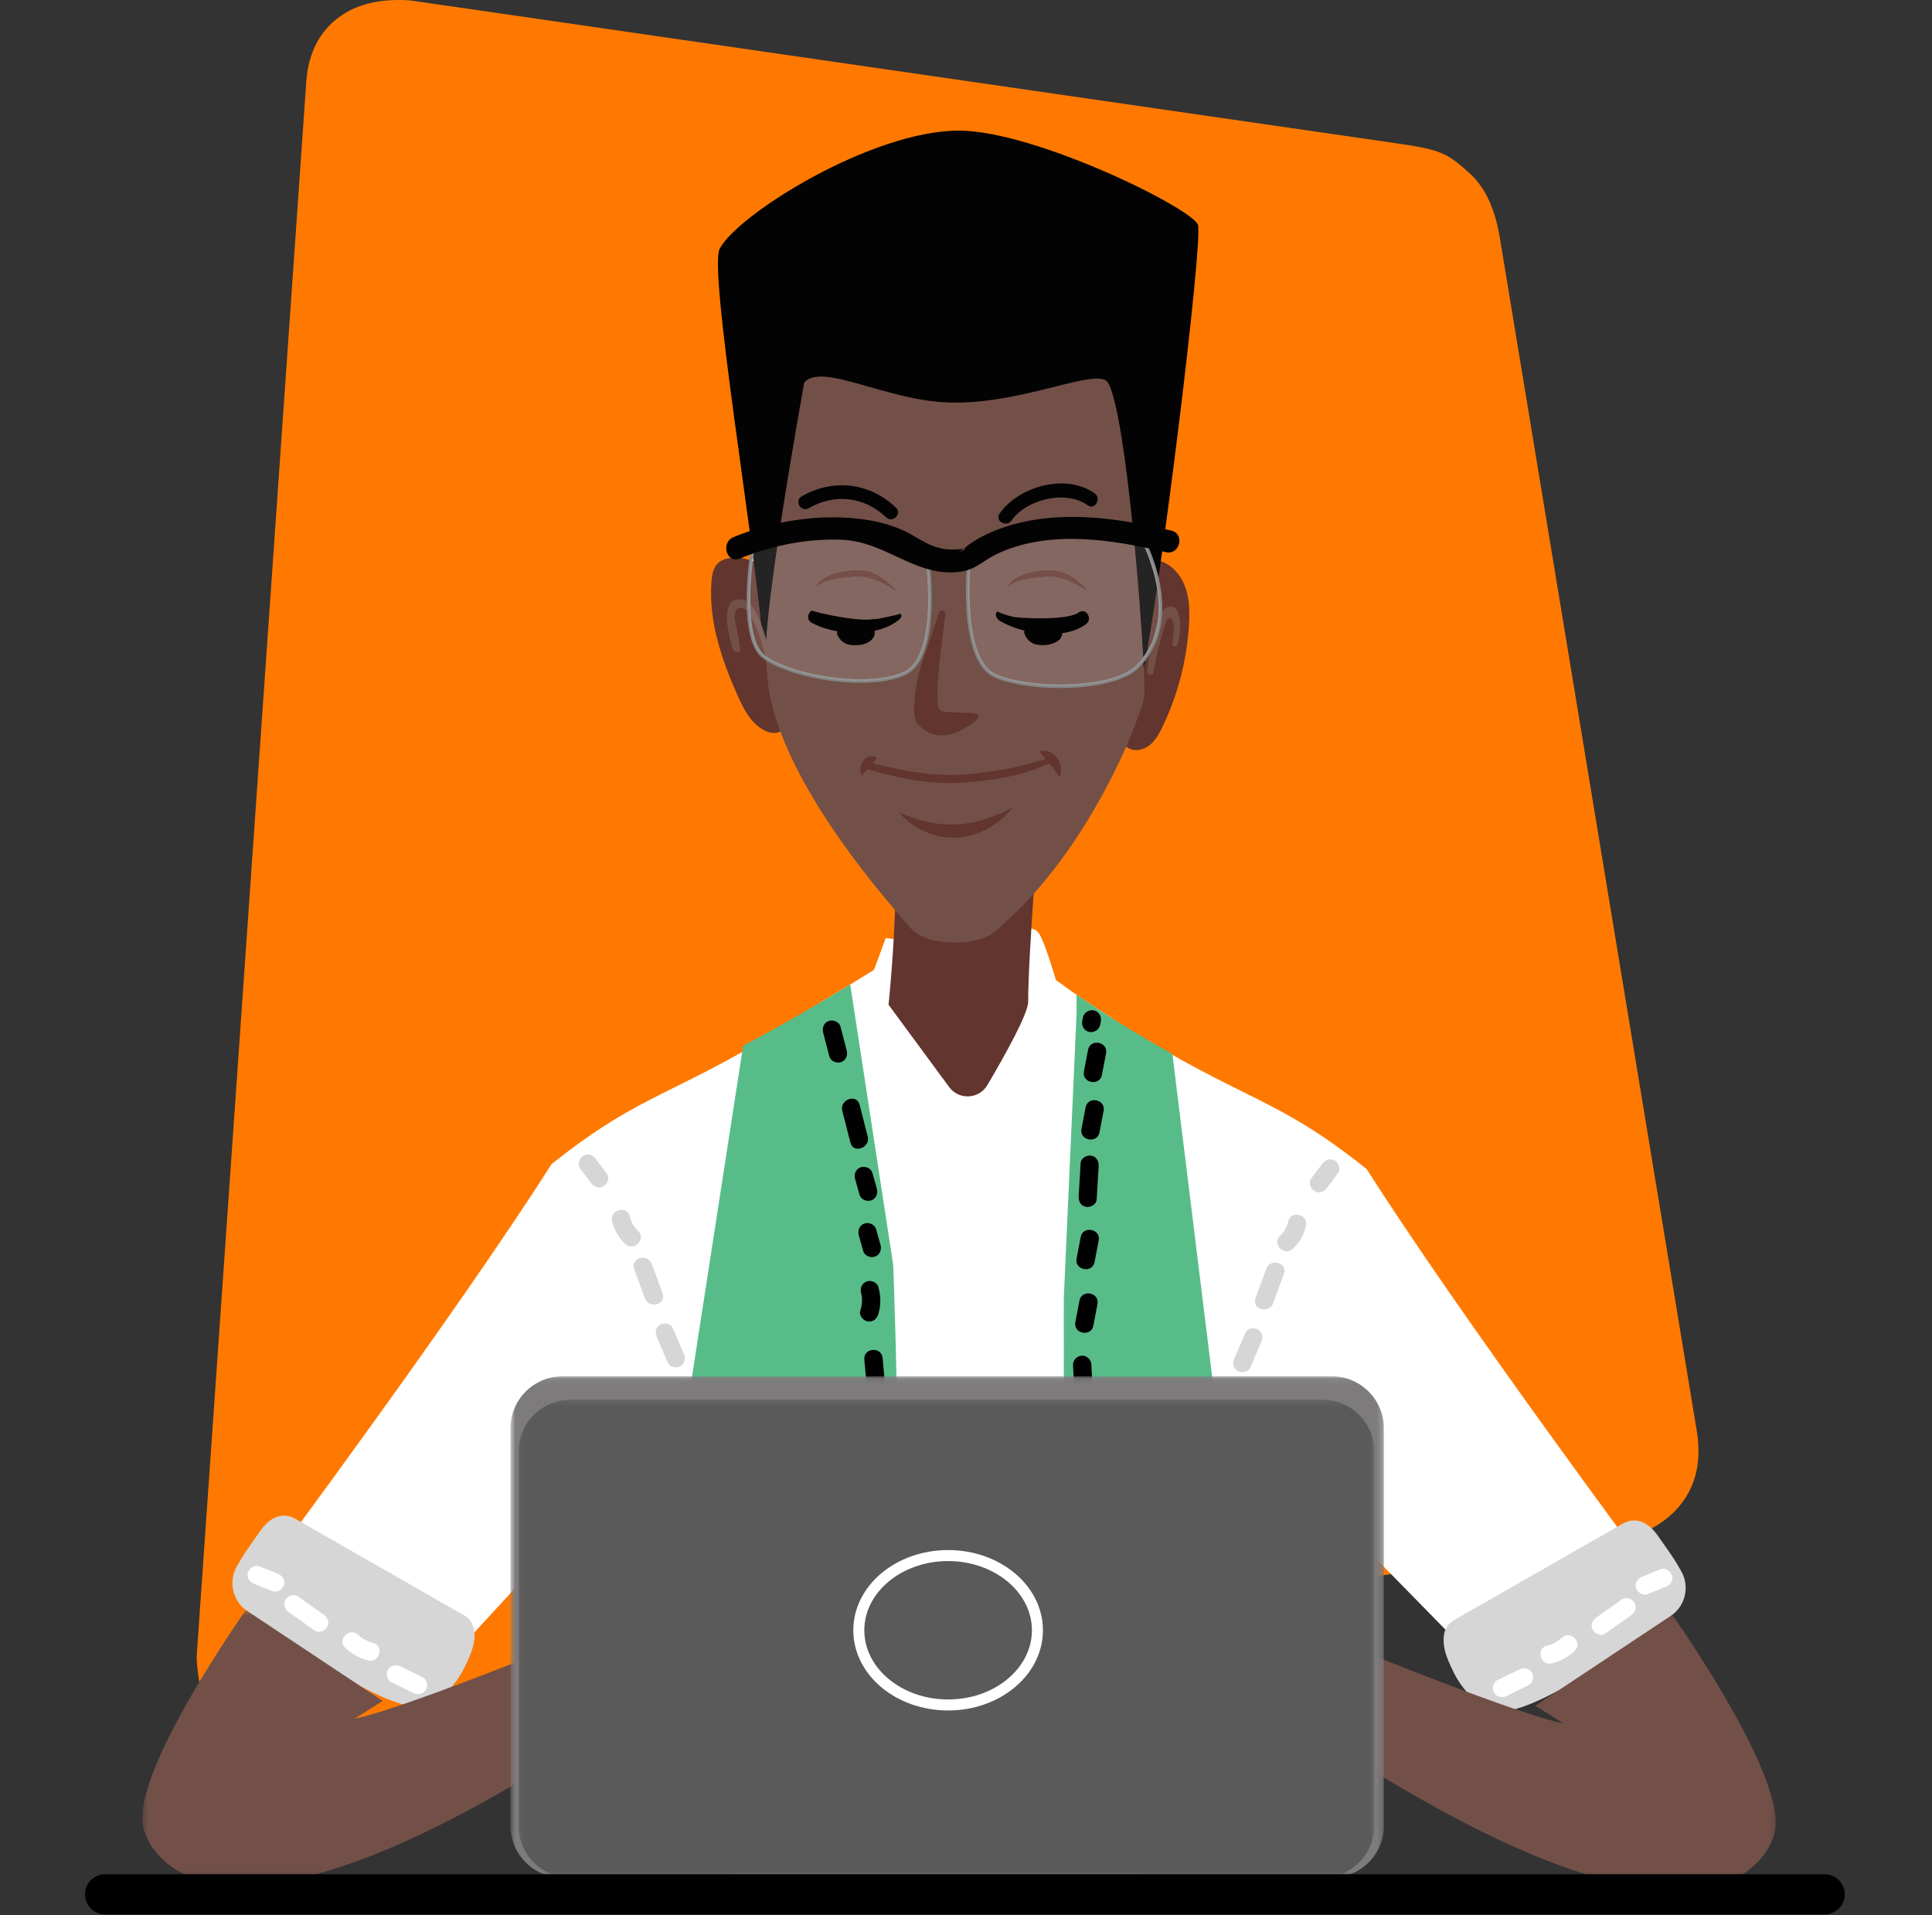
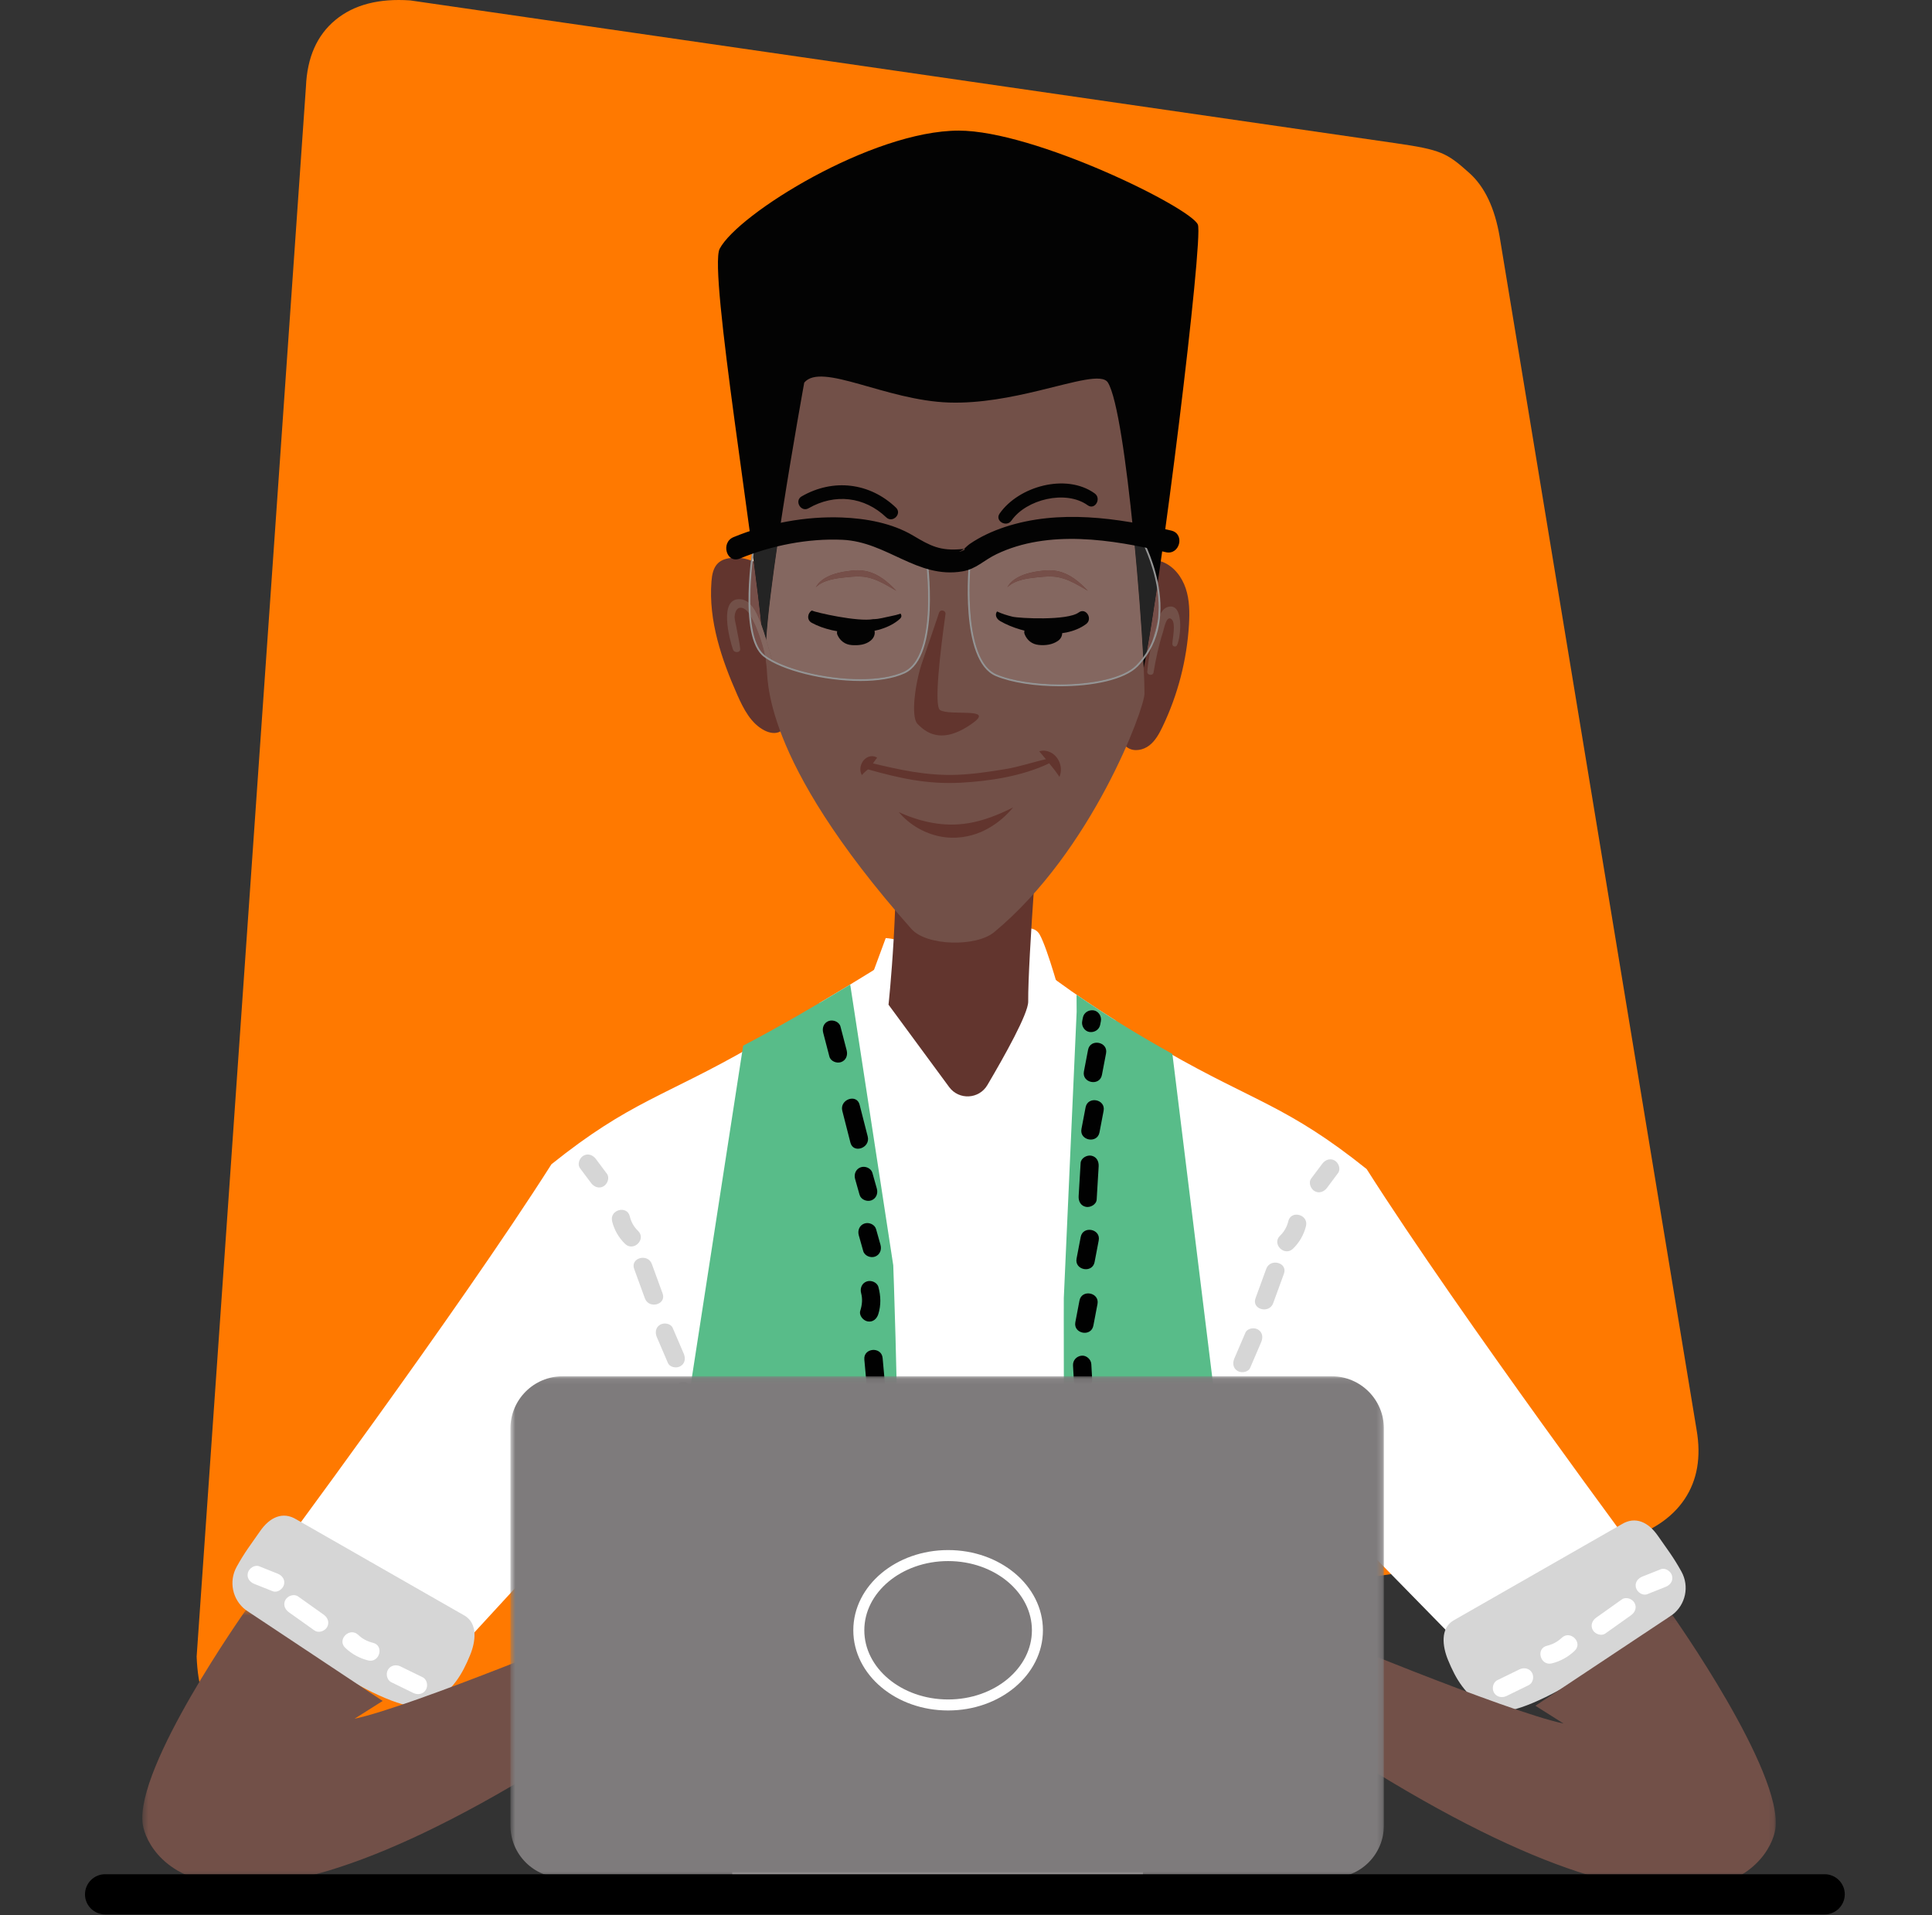
<svg xmlns="http://www.w3.org/2000/svg" xmlns:xlink="http://www.w3.org/1999/xlink" width="341px" height="338px" viewBox="0 0 341 338" version="1.1">
  <rect x="0" y="0" width="341" height="338" fill="#333333" stroke="none" />
  <title>D78F0AB0-90B4-4ADD-A09E-D8573A54D6C9</title>
  <desc>Created with sketchtool.</desc>
  <defs>
    <polygon id="path-1" points="0.014 0.304 85.131 0.304 85.131 166.832 0.014 166.832" />
    <polygon id="path-3" points="0.445 0.544 125.232 0.544 125.232 47.682 0.445 47.682" />
    <polygon id="path-5" points="0.088 0.097 124.875 0.097 124.875 46.386 0.088 46.386" />
    <polygon id="path-7" points="0.643 0.079 154.808 0.079 154.808 88.477 0.643 88.477" />
-     <polygon id="path-9" points="0.126 0.32 151.193 0.32 151.193 84.593 0.126 84.593" />
  </defs>
  <g id="Symbols" stroke="none" stroke-width="1" fill="none" fill-rule="evenodd">
    <g id="Illustration/IbouLaptopV2">
      <g id="ibou" transform="translate(15, 0)">
        <path d="M44.199,3.526 C47.453,0.837 51.857,-0.315 57.412,0.073 L231.313,25.272 C239.332,26.434 240.353,26.952 244.375,30.567 C247.055,32.975 248.828,36.716 249.692,41.79 L284.45,252.367 C285.282,257.179 284.574,261.258 282.33,264.606 C280.086,267.954 276.431,270.378 271.368,271.878 L34.808,306.353 C29.633,306.797 25.873,305.935 23.529,303.767 C21.186,301.599 19.912,297.806 19.708,292.386 L39,15.286 C39.212,10.135 40.945,6.215 44.199,3.526 Z" id="Path" fill="#FF7900" />
        <path d="M113.705,264.819 L114.114,266.492 C116.151,263.411 117.439,259.781 118.336,256.253 C121.11,245.353 120.555,233.929 120.724,222.782 C120.916,210.128 121.03,197.077 117.523,184.82 C102.205,193.61 96.256,194.342 82.332,205.49 C65.832,231.462 32.487,276.284 32.487,276.284 L65.793,291.315 L93.703,260.962 C101.772,250.9 108.95,252.831 113.705,264.819 Z M194.842,265.667 L194.433,267.339 C192.396,264.26 191.108,260.63 190.21,257.101 C187.436,246.202 187.992,234.777 187.823,223.631 C187.63,210.976 187.517,197.925 191.022,185.668 C206.342,194.458 212.291,195.191 226.215,206.339 C242.715,232.31 276.059,277.131 276.059,277.131 L244.572,292.178 L214.844,261.81 C206.774,251.749 199.596,253.679 194.842,265.667 Z" id="Shape" fill="#FFFFFF" fill-rule="nonzero" />
        <g id="Group" transform="translate(110.074, 164.481)">
          <g id="Clipped">
            <mask id="mask-2" fill="white">
              <use xlink:href="#path-1" />
            </mask>
            <g id="a" />
            <path d="M75.518,51.902 C73.619,44.226 73.07,36.445 72.628,28.577 C72.385,24.261 72.038,19.936 71.812,15.616 C64.812,11.222 58.085,6.394 51.764,0.936 C51.541,0.742 51.334,0.53 51.143,0.304 C48.914,0.692 43.263,1.491 37.357,1.571 C31.486,5.304 25.554,9.012 19.529,12.564 C19.436,16.37 19.092,20.173 18.588,23.946 C17.593,31.4 16.014,38.761 14.492,46.121 C13.335,51.71 12.373,57.345 10.876,62.857 C8.866,70.266 5.896,79.189 0.014,84.739 L4.279,168.444 L6.006,218.101 L71.598,220.17 L85.131,75.698 C84.524,74.642 83.937,73.574 83.371,72.496 C79.961,65.97 77.287,59.051 75.518,51.903" id="Path" fill="#FFFFFF" mask="url(#mask-2)" />
          </g>
        </g>
        <path d="M116.166,184.566 L106.06,249.968 L105.962,310.452 C105.962,310.452 130.146,341.863 140.466,316.475 C145.747,303.486 142.66,223.321 142.66,223.321 L135.064,173.77 C128.866,177.545 122.579,181.194 116.166,184.566 M175.011,175.569 L175.029,178.597 L172.763,229.103 C172.763,229.103 172.46,311.704 175.758,320.916 C182.25,339.046 198.271,317.371 198.271,317.371 L199.922,250.886 L191.928,186.023 C186.129,182.797 180.467,179.343 175.01,175.568" id="Shape" fill="#58BC89" fill-rule="nonzero" />
        <path d="M137.691,175.445 L141.332,165.571 C141.332,165.571 144.369,165.733 144.854,166.95 C145.34,168.167 155.183,193.365 155.183,193.365 C155.183,193.365 164.875,179.667 164.486,177.765 L162.61,165.013 C162.61,165.013 167.062,162.392 168.503,164.947 C169.945,167.501 172.417,176.677 172.417,176.677 L173.387,181.009 L167.705,218.357 L158.853,200.44 L153.383,200.864 C153.383,200.864 146.535,219.961 146.05,218.743 C145.627,217.683 139.959,191.172 138.267,183.887 C138.01,182.781 137.364,176.533 137.691,175.445" id="Path" fill="#FFFFFF" />
        <path d="M168.569,142.376 C168.569,142.376 166.415,169.33 166.478,176.789 C166.496,178.888 162.327,186.343 159.271,191.521 C157.796,194.023 154.247,194.204 152.526,191.866 L141.824,177.327 C141.824,177.327 143.879,158.614 142.911,141.44 C142.911,141.44 159.902,161.69 168.569,142.376" id="Path" fill="#62352E" />
        <path d="M176.128,179.616 L176.006,180.252 C175.847,181.083 176.427,182.02 177.293,182.146 C178.162,182.272 179.018,181.751 179.187,180.859 L179.309,180.223 C179.468,179.391 178.889,178.454 178.022,178.329 C177.153,178.204 176.297,178.723 176.128,179.616 M176.607,195.448 L175.878,199.264 C175.488,201.311 178.669,201.921 179.06,199.871 L179.789,196.055 C180.18,194.008 176.999,193.398 176.607,195.448 M175.744,218.328 L175.015,222.145 C174.625,224.192 177.805,224.802 178.197,222.752 L178.925,218.935 C179.316,216.889 176.135,216.279 175.744,218.328 M175.528,229.552 L174.799,233.37 C174.409,235.416 177.589,236.026 177.98,233.976 L178.709,230.16 C179.101,228.113 175.92,227.503 175.528,229.552 M177.04,185.303 L176.311,189.119 C175.921,191.165 179.101,191.776 179.492,189.726 L180.221,185.91 C180.612,183.863 177.431,183.253 177.04,185.303 M175.732,205.266 L175.382,211.119 C175.329,211.998 175.732,212.824 176.669,213.012 C177.441,213.168 178.511,212.598 178.564,211.725 L178.914,205.874 C178.967,204.994 178.565,204.169 177.626,203.98 C176.854,203.823 175.786,204.393 175.732,205.266 M174.388,241.024 L174.538,243.689 C174.587,244.536 175.43,245.28 176.282,245.173 C177.171,245.063 177.82,244.336 177.767,243.429 L177.618,240.764 C177.569,239.917 176.727,239.173 175.873,239.279 C174.984,239.391 174.337,240.117 174.388,241.024 M176.586,254.594 L176.692,260.562 C176.73,262.645 179.958,262.383 179.921,260.302 L179.815,254.334 C179.779,252.251 176.549,252.514 176.586,254.594 M176.969,269.61 C177.25,270.864 177.077,272.127 176.677,273.333 C176.402,274.163 177.185,275.077 177.964,275.226 C178.917,275.408 179.581,274.772 179.858,273.939 C180.45,272.158 180.429,270.344 180.022,268.529 C179.831,267.675 178.708,267.275 177.955,267.543 C177.05,267.864 176.777,268.752 176.969,269.61 M177.653,283.157 L177.876,288.491 C177.962,290.573 181.192,290.314 181.104,288.232 C181.031,286.454 180.956,284.675 180.882,282.897 C180.796,280.816 177.566,281.074 177.653,283.157 M177.894,298.401 L178.551,304.506 C178.772,306.573 182.003,306.327 181.779,304.246 L181.124,298.141 C180.902,296.074 177.672,296.321 177.894,298.401 M179.17,312.485 C179.351,313.839 179.533,315.191 179.714,316.545 C179.989,318.6 183.221,318.359 182.943,316.285 L182.399,312.225 C182.123,310.171 178.892,310.412 179.17,312.485 M182.318,322.781 C183.788,323.394 185.387,323.476 186.88,322.882 C187.691,322.559 188.166,321.662 187.866,320.815 C187.582,320.014 186.614,319.505 185.799,319.83 C185.106,320.106 184.413,320.153 183.75,319.875 C182.944,319.54 181.984,319.794 181.582,320.613 C181.213,321.361 181.508,322.443 182.318,322.781 M191.291,320.398 L193.443,319.491 C194.222,319.162 194.771,318.268 194.429,317.423 C194.116,316.651 193.197,316.086 192.362,316.438 L190.21,317.347 C189.432,317.675 188.883,318.568 189.224,319.413 C189.536,320.187 190.456,320.751 191.291,320.398 M195.601,314.194 L196.237,314.315 C197.069,314.475 198.006,313.896 198.131,313.029 C198.257,312.16 197.737,311.305 196.844,311.135 L196.209,311.014 C195.376,310.856 194.44,311.435 194.314,312.301 C194.188,313.169 194.709,314.024 195.601,314.194 M130.293,182.273 L131.386,186.475 C131.606,187.322 132.68,187.736 133.453,187.461 C134.336,187.149 134.661,186.244 134.44,185.394 L133.346,181.192 C133.126,180.344 132.053,179.931 131.279,180.205 C130.396,180.519 130.072,181.422 130.294,182.273 M133.668,196.067 L135.1,201.677 C135.617,203.694 138.668,202.604 138.155,200.596 L136.721,194.986 C136.205,192.968 133.153,194.057 133.668,196.067 M135.927,208.096 L136.713,210.882 C136.949,211.724 137.995,212.148 138.78,211.869 C139.649,211.56 140.005,210.647 139.765,209.801 L138.98,207.015 C138.744,206.173 137.699,205.75 136.913,206.029 C136.044,206.337 135.689,207.251 135.927,208.096 M136.575,218.025 L137.36,220.812 C137.598,221.654 138.642,222.077 139.428,221.798 C140.298,221.49 140.652,220.576 140.414,219.732 L139.628,216.944 C139.392,216.102 138.346,215.679 137.561,215.958 C136.691,216.266 136.336,217.18 136.576,218.025 M136.991,228.247 C137.27,229.289 137.163,230.316 136.843,231.334 C136.579,232.17 137.341,233.078 138.129,233.228 C139.072,233.407 139.76,232.779 140.024,231.941 C140.518,230.37 140.468,228.745 140.044,227.167 C139.818,226.322 138.755,225.905 137.977,226.18 C137.1,226.492 136.764,227.399 136.991,228.247 M137.556,239.956 L137.98,244.652 C138.166,246.724 141.395,246.475 141.208,244.392 L140.784,239.696 C140.598,237.625 137.369,237.874 137.556,239.956 M138.05,254.568 L138.715,257.991 C138.881,258.849 139.518,259.55 140.459,259.476 C141.256,259.412 142.112,258.595 141.943,257.731 L141.279,254.308 C141.113,253.451 140.476,252.749 139.535,252.824 C138.737,252.887 137.882,253.705 138.05,254.568 M138.619,264.6 C138.792,264.853 138.964,265.105 139.135,265.359 C139.612,266.058 140.682,266.31 141.385,265.787 C142.089,265.263 142.323,264.286 141.814,263.539 L141.299,262.78 C140.823,262.08 139.752,261.829 139.05,262.351 C138.345,262.875 138.112,263.852 138.62,264.6 M138.456,273.292 L137.97,275.837 C137.811,276.668 138.391,277.605 139.257,277.73 C140.126,277.857 140.981,277.335 141.151,276.444 L141.637,273.899 C141.796,273.068 141.216,272.131 140.35,272.005 C139.481,271.88 138.625,272.4 138.456,273.292 M136.327,291.345 L135.598,295.162 C135.208,297.208 138.389,297.818 138.78,295.769 L139.509,291.952 C139.899,289.905 136.719,289.295 136.327,291.345 M134.571,303.991 C134.64,304.953 134.372,305.824 133.755,306.568 C132.425,308.174 134.864,310.304 136.195,308.696 C137.358,307.314 137.934,305.533 137.801,303.732 C137.653,301.655 134.423,301.908 134.571,303.991 M130.466,315.083 C130.466,315.085 130.492,315.511 130.502,315.353 C130.511,315.178 130.452,315.575 130.44,315.615 C130.511,315.391 130.414,315.647 130.362,315.729 C130.216,315.962 130.594,315.485 130.269,315.852 C130.223,315.904 130.097,316.03 130.226,315.919 C130.226,315.919 129.891,316.148 130.001,316.089 C130.126,316.022 129.779,316.172 129.738,316.182 C129.991,316.121 129.547,316.174 129.504,316.175 C128.629,316.181 127.953,317.093 128.019,317.919 C128.093,318.843 128.886,319.409 129.763,319.403 C132.074,319.385 134.016,317.102 133.695,314.824 C133.573,313.958 132.86,313.267 131.951,313.34 C131.117,313.406 130.344,314.214 130.466,315.084 M122.813,316.364 L120.511,314.606 C119.839,314.092 118.797,314.048 118.225,314.761 C117.707,315.408 117.663,316.495 118.382,317.045 L120.683,318.804 C121.355,319.318 122.397,319.362 122.969,318.649 C123.486,318.001 123.531,316.914 122.812,316.364 M112.209,307.618 L110.428,306.606 C109.691,306.187 108.596,306.575 108.26,307.343 C107.89,308.187 108.207,309.063 108.997,309.511 L110.777,310.523 C111.514,310.942 112.61,310.554 112.945,309.786 C113.316,308.943 112.997,308.067 112.209,307.618" id="Shape" fill="#010101" fill-rule="nonzero" />
        <path d="M37.334,268.192 L67.059,285.194 C69.329,286.593 68.979,289.697 67.96,292.161 C66.549,295.569 65.045,298.158 61.172,300.726 C55.967,304.177 36.829,290.553 28.392,284.175 C26.025,282.388 25.334,279.131 26.772,276.536 C28.231,273.906 29.159,272.775 30.919,270.234 C32.567,267.854 34.868,266.673 37.334,268.192" id="Path" fill="#D6D6D6" />
        <g id="Group" transform="translate(9.673, 283.632)">
          <g id="Clipped">
            <mask id="mask-4" fill="white">
              <use xlink:href="#path-3" />
            </mask>
            <g id="c" />
            <path d="M18.718,0.544 C18.718,0.544 -0.966,28.305 0.527,38.378 C1.358,43.987 13.619,67.464 83.861,20.096 C83.861,20.096 85.847,22.476 98.824,24.458 C113.788,26.743 108.592,27.158 108.592,27.158 C108.592,27.158 107.553,32.976 116.281,32.768 C122.065,32.63 126.139,26.231 122.248,23.897 C122.248,23.897 128.924,16.171 122.308,13.447 C122.308,13.447 117.277,9.01 118.359,4.098 L83.446,2.852 C83.446,2.852 47.863,17.663 37.905,19.727 L42.869,16.587 L18.718,0.544 Z" id="Path" fill="#725048" mask="url(#mask-4)" />
          </g>
        </g>
        <path d="M87.382,206.202 L89.321,208.796 C89.843,209.496 90.72,209.854 91.536,209.378 C92.226,208.974 92.644,207.866 92.117,207.161 L90.178,204.568 C89.656,203.868 88.779,203.51 87.963,203.986 C87.273,204.39 86.855,205.497 87.381,206.202 M93.039,215.552 C93.408,217.075 94.204,218.462 95.332,219.549 C96.831,220.998 99.124,218.712 97.622,217.26 C96.894,216.566 96.386,215.673 96.161,214.692 C95.674,212.667 92.55,213.524 93.039,215.552 M96.931,223.964 L98.826,229.162 C99.535,231.104 102.665,230.266 101.95,228.302 L100.054,223.104 C99.346,221.162 96.216,222 96.931,223.964 M100.94,236.023 L102.884,240.555 C103.229,241.359 104.411,241.538 105.099,241.136 C105.931,240.65 106.027,239.727 105.681,238.921 L103.736,234.388 C103.392,233.585 102.209,233.405 101.521,233.807 C100.69,234.293 100.595,235.215 100.94,236.023" id="Shape" fill="#D6D6D6" fill-rule="nonzero" />
        <path d="M104.168,246.389 C104.638,247.361 104.725,248.389 104.601,249.449 C104.499,250.319 105.419,251.068 106.22,251.068 C107.18,251.068 107.737,250.322 107.84,249.449 C108.031,247.813 107.677,246.227 106.965,244.754 C106.583,243.968 105.462,243.757 104.749,244.174 C103.945,244.644 103.786,245.599 104.168,246.389" id="Path" fill="#505052" />
        <path d="M271.213,269.04 L241.488,286.043 C239.217,287.442 239.568,290.545 240.587,293.01 C241.998,296.417 243.502,299.007 247.375,301.575 C252.58,305.026 271.718,291.401 280.155,285.024 C282.522,283.236 283.213,279.979 281.775,277.385 C280.315,274.755 279.388,273.623 277.628,271.083 C275.979,268.703 273.679,267.522 271.213,269.04" id="Path" fill="#D6D6D6" />
        <g id="Group" transform="translate(173.553, 284.927)">
          <g id="Clipped">
            <mask id="mask-6" fill="white">
              <use xlink:href="#path-5" />
            </mask>
            <g id="e" />
            <path d="M106.602,0.097 C106.602,0.097 126.287,27.859 124.793,37.931 C123.963,43.54 111.702,67.017 41.459,19.648 C41.459,19.648 39.474,22.029 26.496,24.011 C11.533,26.297 16.729,26.712 16.729,26.712 C16.729,26.712 17.767,32.529 9.039,32.322 C3.255,32.184 -0.819,25.785 3.073,23.45 C3.073,23.45 -3.604,15.724 3.012,13 C3.012,13 8.043,8.563 6.961,3.651 L41.875,2.404 C41.875,2.404 77.457,17.216 87.415,19.28 L82.45,16.141 L106.603,0.098 L106.602,0.097 Z" id="Path" fill="#725048" mask="url(#mask-6)" />
          </g>
        </g>
        <path d="M221.164,207.05 L219.226,209.645 C218.704,210.344 217.827,210.702 217.011,210.226 C216.321,209.822 215.903,208.715 216.429,208.01 L218.368,205.416 C218.89,204.717 219.768,204.359 220.583,204.835 C221.273,205.239 221.691,206.346 221.164,207.05 M215.508,216.401 C215.139,217.924 214.343,219.31 213.215,220.398 C211.716,221.846 209.423,219.56 210.925,218.109 C211.653,217.414 212.161,216.521 212.385,215.541 C212.873,213.515 215.996,214.373 215.508,216.401 M211.616,224.812 L209.72,230.01 C209.012,231.953 205.881,231.114 206.597,229.15 L208.493,223.952 C209.2,222.011 212.331,222.848 211.616,224.812 M207.607,236.871 L205.663,241.404 C205.318,242.207 204.135,242.386 203.446,241.984 C202.616,241.499 202.52,240.576 202.865,239.769 C203.514,238.258 204.162,236.748 204.81,235.236 C205.155,234.433 206.338,234.254 207.025,234.655 C207.856,235.142 207.952,236.064 207.607,236.871" id="Shape" fill="#D6D6D6" fill-rule="nonzero" />
        <path d="M204.379,247.238 C203.909,248.209 203.822,249.238 203.945,250.297 C204.048,251.168 203.128,251.916 202.326,251.916 C201.366,251.916 200.808,251.17 200.707,250.297 C200.516,248.662 200.87,247.075 201.582,245.603 C201.963,244.816 203.085,244.606 203.797,245.021 C204.601,245.492 204.761,246.447 204.379,247.238" id="Path" fill="#505052" />
        <path d="M122.33,104.573 C121.971,100.846 117.985,98.155 114.253,98.454 C113.351,98.527 112.42,98.761 111.757,99.375 C110.887,100.183 110.663,101.458 110.572,102.641 C110.039,109.542 112.344,116.345 115.145,122.674 C116.232,125.129 117.555,127.717 119.949,128.931 C120.829,129.377 121.939,129.591 122.776,129.067 C123.278,128.751 123.601,128.222 123.883,127.702 C125.063,125.533 125.886,123.189 126.322,120.759 L122.331,104.572 M182.987,107.952 C183.671,105.007 185.096,102.285 187.127,100.045 C187.545,99.587 188.019,99.132 188.621,98.985 C189.143,98.859 189.695,98.984 190.194,99.179 C192.187,99.957 193.606,101.829 194.283,103.857 C194.96,105.887 194.983,108.074 194.858,110.209 C194.486,116.48 192.898,122.62 190.182,128.285 C189.593,129.509 188.921,130.748 187.845,131.577 C186.768,132.404 185.185,132.718 184.045,131.976 C182.816,131.176 182.527,129.532 182.35,128.076 L182.987,107.952" id="Shape" fill="#62352E" fill-rule="nonzero" />
        <path d="M119.662,113.334 C118.464,97.617 110.02,47.738 112.021,43.913 C115.234,37.769 138.874,23.055 154.224,23.055 C167.617,23.055 195.173,36.649 196.427,39.647 C197.44,42.069 189.812,103.99 186.745,118.472 C170.174,117.25 153.533,117.305 136.971,118.635 L119.662,113.334" id="Path" fill="#030303" />
        <path d="M145.853,163.948 C148.554,167 157.312,167.139 160.453,164.541 C177.738,150.24 187.004,125.078 187.004,122.419 C187.004,113.772 183.847,72.882 180.552,67.528 C179.542,65.887 174.731,67.416 168.378,68.944 C163.643,70.084 158.051,71.222 152.539,71.049 C141.328,70.696 130.015,63.892 126.951,67.528 C126.951,67.528 119.043,110.89 120.28,117.478 C120.652,119.465 118.861,133.448 145.853,163.948" id="Path" fill="#725048" />
        <path d="M171.996,137.119 L171.681,136.664 C171.494,136.384 171.218,136.016 170.903,135.615 C170.234,134.802 169.538,133.895 168.433,132.615 C168.433,132.615 168.627,132.53 168.978,132.498 C169.33,132.462 169.846,132.511 170.409,132.788 C170.969,133.059 171.557,133.591 171.922,134.371 C172.286,135.14 172.393,136.184 171.996,137.119 M137.127,136.798 C137.152,136.825 136.656,136.181 136.941,135.12 C137.079,134.617 137.423,134.072 137.963,133.742 C138.492,133.411 139.25,133.341 139.822,133.742 C139.822,133.742 139.334,134.317 139.006,134.872 C138.822,135.148 138.643,135.41 138.357,135.662 C138.079,135.932 137.667,136.165 137.127,136.798 M163.819,142.507 L163.484,142.894 C163.261,143.143 162.94,143.52 162.479,143.942 C161.225,145.149 159.769,146.128 158.178,146.835 C157.101,147.294 155.967,147.605 154.806,147.759 C153.57,147.919 152.235,147.897 150.898,147.629 C148.224,147.095 145.547,145.623 143.638,143.327 C143.638,143.327 143.79,143.403 144.07,143.529 C144.35,143.653 144.76,143.829 145.286,144.03 C146.337,144.429 147.851,144.937 149.695,145.255 C151.539,145.576 153.705,145.685 156.083,145.265 C158.464,144.861 161.057,143.91 163.819,142.507 M143.205,104.277 L142.048,103.605 C141.313,103.189 140.267,102.567 138.948,102.131 C138.246,101.901 137.515,101.774 136.778,101.753 C135.987,101.728 135.13,101.808 134.222,101.902 C133.322,101.997 132.399,102.11 131.499,102.352 C130.602,102.592 129.708,102.963 128.994,103.646 L129.161,103.368 C129.28,103.191 129.47,102.931 129.779,102.654 C130.382,102.083 131.484,101.474 132.918,101.124 C133.637,100.943 134.412,100.809 135.268,100.716 C136.122,100.629 137.086,100.611 138.072,100.85 C139.052,101.086 139.993,101.553 140.841,102.157 C141.693,102.761 142.459,103.493 143.205,104.276 M177.01,104.277 L175.853,103.605 C175.118,103.189 174.072,102.567 172.752,102.131 C172.051,101.901 171.32,101.774 170.583,101.753 C169.794,101.728 168.935,101.808 168.027,101.902 C167.128,101.997 166.205,102.11 165.304,102.352 C164.407,102.592 163.514,102.963 162.8,103.646 L162.966,103.368 C163.085,103.191 163.276,102.931 163.585,102.654 C164.188,102.083 165.29,101.474 166.724,101.124 C167.442,100.943 168.218,100.809 169.073,100.716 C169.927,100.629 170.891,100.611 171.877,100.85 C172.857,101.086 173.799,101.553 174.646,102.157 C175.498,102.761 176.265,103.493 177.01,104.276 M151.877,108.411 C151.976,107.71 150.971,107.475 150.745,108.146 C149.782,111.008 148.661,114.317 147.766,116.899 C146.589,120.294 145.669,126.499 146.964,127.794 C148.26,129.088 151.094,131.712 156.781,127.56 C160.525,124.826 152.655,126.407 150.927,125.328 C149.819,124.634 150.936,115.125 151.877,108.411" id="Shape" fill="#62352E" fill-rule="nonzero" />
        <g id="Group" transform="translate(74.449, 242.836)">
          <g id="Clipped">
            <mask id="mask-8" fill="white">
              <use xlink:href="#path-7" />
            </mask>
            <g id="g" />
            <path d="M145.602,88.58 L9.849,88.58 C4.765,88.58 0.643,84.459 0.643,79.376 L0.643,9.282 C0.643,4.199 4.765,0.078 9.849,0.078 L145.602,0.078 C150.687,0.078 154.808,4.199 154.808,9.282 L154.808,79.375 C154.808,84.459 150.687,88.579 145.602,88.579" id="Path" fill="#7E7B7C" mask="url(#mask-8)" />
          </g>
        </g>
        <g id="Group" transform="translate(76.391, 246.72)">
          <g id="Clipped">
            <mask id="mask-10" fill="white">
              <use xlink:href="#path-9" />
            </mask>
            <g id="i" />
            <path d="M141.989,84.693 L9.331,84.693 C4.247,84.693 0.126,80.573 0.126,75.49 L0.126,9.523 C0.126,4.44 4.247,0.32 9.332,0.32 L141.989,0.32 C147.073,0.32 151.194,4.44 151.194,9.524 L151.194,75.49 C151.194,80.573 147.072,84.694 141.989,84.694" id="Path" fill="#5A5A5A" mask="url(#mask-10)" />
          </g>
        </g>
        <path d="M168.105,287.743 L167.134,287.743 C167.133,291.062 165.533,294.086 162.865,296.323 C160.2,298.554 156.475,299.959 152.343,299.957 C148.211,299.959 144.487,298.554 141.822,296.323 C139.155,294.086 137.554,291.062 137.553,287.744 C137.554,284.426 139.155,281.402 141.822,279.165 C144.487,276.935 148.211,275.529 152.343,275.53 C156.475,275.53 160.2,276.935 162.865,279.166 C165.533,281.403 167.132,284.426 167.134,287.744 L169.077,287.744 C169.078,283.781 167.149,280.212 164.112,277.675 C161.072,275.135 156.916,273.589 152.343,273.588 C147.771,273.589 143.614,275.135 140.574,277.675 C137.537,280.212 135.608,283.781 135.61,287.744 C135.608,291.707 137.537,295.276 140.574,297.812 C143.614,300.353 147.77,301.899 152.343,301.9 C156.916,301.899 161.072,300.353 164.112,297.812 C167.149,295.276 169.079,291.707 169.077,287.744 L168.105,287.744 L168.105,287.743 Z" id="Path" fill="#FFFFFF" />
        <path d="M138.191,135.791 C143.749,137.364 148.716,138.462 154.539,138.151 C159.694,137.875 165.395,136.993 170.079,134.776 C170.549,134.554 170.205,133.87 169.74,133.972 C167.23,134.526 164.975,135.336 162.411,135.756 C159.601,136.216 156.809,136.639 153.96,136.751 C148.572,136.961 143.71,135.857 138.518,134.606 C137.749,134.421 137.427,135.575 138.191,135.791" id="Path" fill="#62352E" />
        <path d="M188.6,118.704 C188.994,116.301 189.517,113.909 190.257,111.585 C190.477,110.896 190.891,108.442 191.809,109.324 C192.587,110.072 191.928,112.708 191.922,113.684 C191.918,114.104 192.523,114.286 192.727,113.903 C193.457,112.533 194.036,106.172 191.057,107.152 C189.637,107.619 189.26,110.022 188.906,111.214 C188.197,113.609 187.725,116.068 187.496,118.555 C187.436,119.179 188.497,119.33 188.6,118.704 M121.408,116.944 C120.561,114.214 119.934,111.367 118.762,108.747 C118.206,107.504 117.28,105.921 115.749,105.771 C111.735,105.381 113.766,112.882 114.374,114.649 C114.596,115.29 115.728,115.244 115.642,114.478 C115.496,113.175 115.177,111.905 114.96,110.612 C114.86,110.011 114.599,109.255 114.675,108.658 C114.934,106.637 116.448,107.031 117.302,108.427 C118.847,110.957 119.817,114.345 120.355,117.235 C120.483,117.92 121.62,117.626 121.409,116.944" id="Shape" fill="#725048" fill-rule="nonzero" />
-         <path d="M117.935,96.102 L117.616,96.047 C117.614,96.057 116.783,100.886 116.783,105.884 C116.783,107.985 116.929,110.116 117.353,111.946 C117.779,113.772 118.473,115.314 119.648,116.2 C121.315,117.446 123.992,118.512 127.07,119.283 C130.147,120.052 133.62,120.517 136.856,120.518 C139.885,120.516 142.705,120.114 144.814,119.143 C145.8,118.687 146.583,117.919 147.198,116.962 C149.03,114.088 149.452,109.489 149.458,105.601 C149.458,101.753 149.024,98.609 149.024,98.6 L149.008,98.489 L148.927,98.41 C148.892,98.376 143.363,93.066 132.346,93.066 C128.257,93.066 123.415,93.798 117.826,95.798 L117.649,95.862 L117.616,96.047 L117.935,96.102 L118.044,96.408 C123.569,94.432 128.334,93.715 132.346,93.715 C137.747,93.715 141.787,95.013 144.474,96.309 C145.53,96.812 146.539,97.407 147.491,98.086 C147.813,98.318 148.123,98.564 148.421,98.825 L148.466,98.865 L148.478,98.877 L148.702,98.644 L148.382,98.689 C148.382,98.689 148.409,98.88 148.448,99.231 C148.569,100.283 148.811,102.751 148.81,105.601 C148.811,108.159 148.615,111.025 147.97,113.436 C147.65,114.641 147.217,115.732 146.652,116.612 C146.086,117.493 145.393,118.162 144.543,118.553 C142.572,119.465 139.826,119.872 136.856,119.871 C133.681,119.871 130.252,119.412 127.228,118.655 C124.203,117.901 121.579,116.84 120.036,115.682 C119.061,114.956 118.388,113.556 117.984,111.799 C117.577,110.045 117.431,107.954 117.432,105.884 C117.432,103.42 117.637,100.984 117.843,99.168 C117.926,98.437 118.02,97.707 118.127,96.979 C118.203,96.453 118.254,96.159 118.254,96.158 L117.935,96.102 L118.044,96.408 L117.935,96.102 M186.4,94.61 L186.119,94.772 L186.155,94.836 C186.521,95.493 189.508,101.113 189.503,107.223 C189.501,110.724 188.537,114.367 185.572,117.398 C184.475,118.525 182.511,119.396 180.117,119.96 C177.722,120.529 174.902,120.803 172.088,120.803 C167.851,120.805 163.622,120.177 160.896,119.033 C159.918,118.624 159.128,117.853 158.488,116.816 C157.529,115.264 156.931,113.126 156.582,110.88 C156.233,108.633 156.128,106.281 156.129,104.289 C156.13,102.755 156.19,101.22 156.31,99.69 C156.329,99.448 156.342,99.32 156.342,99.319 L156.02,99.286 L156.238,99.527 L156.255,99.511 C156.623,99.186 163.209,93.52 175.414,93.52 C178.655,93.52 182.294,93.919 186.322,94.926 L186.401,94.61 L186.119,94.772 L186.4,94.611 L186.478,94.297 C182.401,93.278 178.708,92.872 175.414,92.872 C162.599,92.872 155.837,99.014 155.802,99.047 L155.711,99.131 L155.698,99.254 C155.698,99.262 155.481,101.396 155.481,104.289 C155.481,106.976 155.665,110.312 156.39,113.227 C156.751,114.685 157.248,116.039 157.937,117.156 C158.623,118.271 159.51,119.156 160.647,119.63 C163.507,120.826 167.786,121.448 172.088,121.45 C174.945,121.45 177.808,121.174 180.267,120.591 C182.725,120.005 184.785,119.124 186.035,117.852 C189.141,114.681 190.153,110.838 190.15,107.224 C190.145,100.487 186.691,94.475 186.681,94.451 L186.612,94.331 L186.478,94.297 L186.4,94.611" id="Shape" fill="#848484" fill-rule="nonzero" />
        <path d="M117.94,98.347 C117.913,98.569 117.885,98.803 117.857,99.05 L118.044,99.131 L117.94,98.347" id="Path" fill="#FFFFFF" />
        <path d="M117.857,99.05 L117.843,99.168 C117.637,100.984 117.431,103.419 117.431,105.884 C117.431,106.139 117.433,106.395 117.438,106.649 C118.023,107.247 118.451,108.051 118.762,108.747 C118.989,109.254 119.195,109.768 119.386,110.289 C119.073,107.208 118.601,103.381 118.044,99.131 L117.857,99.05 M117.544,108.84 C117.62,109.836 117.767,110.824 117.984,111.799 C118.388,113.553 119.058,114.952 120.031,115.678 C119.496,113.346 118.689,110.859 117.544,108.839" id="Shape" fill="#764F49" fill-rule="nonzero" />
        <path d="M122.385,95.064 C120.98,95.431 119.592,95.858 118.224,96.344 C118.119,97.01 118.025,97.679 117.941,98.348 L118.044,99.131 C118.601,103.381 119.072,107.208 119.386,110.289 C119.699,111.157 119.985,112.036 120.241,112.923 C120.517,108.505 121.373,101.886 122.385,95.063" id="Path" fill="#242424" />
        <path d="M132.346,93.714 C129.425,93.714 126.107,94.094 122.385,95.064 C121.373,101.887 120.517,108.505 120.241,112.923 C120.588,114.101 120.908,115.291 121.261,116.46 C122.804,117.311 124.897,118.074 127.227,118.655 C130.252,119.412 133.681,119.871 136.855,119.871 L136.871,119.871 C139.835,119.871 142.577,119.464 144.543,118.554 C145.393,118.161 146.086,117.493 146.652,116.612 C147.216,115.732 147.65,114.641 147.971,113.436 C148.615,111.025 148.811,108.159 148.81,105.601 C148.805,103.329 148.667,101.059 148.397,98.803 C148.105,98.551 147.803,98.312 147.49,98.086 C146.539,97.406 145.53,96.812 144.475,96.309 C141.786,95.014 137.748,93.715 132.346,93.714 M128.994,103.647 L129.161,103.367 C129.281,103.191 129.47,102.931 129.779,102.653 C130.381,102.082 131.484,101.473 132.918,101.125 C133.637,100.943 134.412,100.81 135.268,100.715 C135.615,100.681 135.979,100.657 136.357,100.657 C136.909,100.657 137.486,100.708 138.072,100.85 C139.052,101.087 139.993,101.553 140.841,102.157 C141.693,102.761 142.459,103.493 143.205,104.276 L142.048,103.606 C141.314,103.189 140.267,102.567 138.948,102.131 C138.148,101.869 137.311,101.74 136.47,101.749 C135.767,101.749 135.013,101.82 134.222,101.902 C133.322,101.996 132.399,102.11 131.498,102.351 C130.601,102.592 129.708,102.964 128.995,103.647" id="Shape" fill="#846760" fill-rule="nonzero" />
        <path d="M136.357,100.657 C135.98,100.657 135.615,100.681 135.267,100.716 C134.412,100.809 133.636,100.943 132.918,101.125 C131.485,101.474 130.382,102.082 129.78,102.653 C129.545,102.865 129.337,103.104 129.16,103.367 L128.994,103.646 C129.708,102.964 130.601,102.592 131.498,102.351 C132.399,102.11 133.321,101.996 134.222,101.902 C135.013,101.82 135.767,101.748 136.47,101.748 C136.574,101.748 136.677,101.75 136.778,101.754 C137.566,101.771 138.285,101.921 138.948,102.131 C140.267,102.566 141.314,103.189 142.048,103.605 L143.205,104.276 C142.46,103.493 141.693,102.761 140.841,102.157 C139.993,101.554 139.052,101.086 138.072,100.85 C137.51,100.718 136.934,100.653 136.357,100.657" id="Path" fill="#764F49" />
        <path d="M117.438,106.649 C117.452,107.388 117.485,108.124 117.544,108.84 C118.689,110.86 119.495,113.346 120.031,115.678 L120.036,115.682 C120.39,115.948 120.801,116.208 121.26,116.461 C120.908,115.291 120.588,114.101 120.241,112.923 C119.98,112.036 119.703,111.154 119.385,110.289 C119.195,109.768 118.987,109.254 118.762,108.747 C118.451,108.051 118.023,107.247 117.438,106.649" id="Path" fill="#846760" />
        <path d="M132.346,93.39 C128.296,93.39 123.492,94.116 117.935,96.102 C117.935,96.102 115.131,112.413 119.842,115.941 C123.051,118.345 130.445,120.195 136.856,120.195 C139.856,120.195 142.638,119.79 144.679,118.848 C151.079,115.894 148.702,98.645 148.702,98.645 C148.702,98.645 143.253,93.39 132.346,93.39 M122.385,95.064 C126.107,94.094 129.425,93.714 132.347,93.714 C137.747,93.714 141.786,95.014 144.474,96.309 C145.53,96.812 146.54,97.406 147.491,98.086 C147.804,98.311 148.107,98.55 148.398,98.803 L148.448,99.23 C148.685,101.346 148.805,103.472 148.81,105.601 C148.811,108.159 148.615,111.025 147.971,113.437 C147.65,114.642 147.216,115.733 146.652,116.612 C146.086,117.494 145.393,118.161 144.543,118.554 C142.576,119.464 139.834,119.871 136.871,119.871 L136.855,119.871 C133.681,119.871 130.252,119.411 127.227,118.655 C124.897,118.073 122.804,117.311 121.261,116.461 C120.835,116.23 120.426,115.97 120.036,115.682 L120.031,115.678 C119.058,114.952 118.388,113.553 117.983,111.799 C117.766,110.825 117.619,109.836 117.544,108.84 C117.485,108.111 117.45,107.38 117.438,106.649 C117.433,106.394 117.431,106.139 117.431,105.884 C117.431,103.42 117.637,100.984 117.843,99.168 L117.857,99.05 C117.96,98.145 118.082,97.242 118.224,96.343 C119.592,95.858 120.98,95.431 122.385,95.064" id="Shape" fill="#949494" fill-rule="nonzero" />
        <path d="M189.206,103.737 C188.549,108.185 187.93,112.088 187.393,115.092 C187.78,114.475 188.104,113.841 188.374,113.198 C188.532,112.534 188.708,111.873 188.906,111.213 C189.034,110.787 189.162,110.206 189.342,109.613 C189.452,108.815 189.503,108.015 189.503,107.224 C189.504,106.031 189.391,104.859 189.206,103.737" id="Path" fill="#764F49" />
        <path d="M185.103,94.637 C185.873,102.457 186.463,110.364 186.77,116.002 C186.994,115.703 187.201,115.4 187.394,115.091 C187.93,112.089 188.549,108.184 189.206,103.738 C188.464,99.247 186.565,95.587 186.185,94.892 C185.825,94.803 185.464,94.718 185.103,94.636" id="Path" fill="#242424" />
        <path d="M175.414,93.52 C163.707,93.52 157.171,98.732 156.33,99.445 L156.309,99.69 C156.19,101.221 156.13,102.755 156.128,104.29 C156.128,106.281 156.233,108.634 156.582,110.88 C156.931,113.127 157.528,115.265 158.488,116.816 C159.129,117.853 159.917,118.624 160.896,119.033 C163.618,120.175 167.838,120.803 172.069,120.803 L172.088,120.803 C174.902,120.803 177.722,120.529 180.118,119.96 C182.512,119.396 184.475,118.525 185.573,117.398 C186.016,116.945 186.413,116.48 186.77,116.002 C186.465,110.364 185.873,102.457 185.103,94.637 C181.556,93.842 178.325,93.52 175.414,93.52 M162.8,103.646 L162.966,103.367 C163.085,103.191 163.275,102.931 163.585,102.654 C164.186,102.083 165.29,101.474 166.724,101.124 C167.442,100.943 168.217,100.809 169.073,100.716 C169.42,100.681 169.785,100.657 170.163,100.657 C170.715,100.657 171.291,100.708 171.877,100.85 C172.857,101.086 173.799,101.553 174.646,102.157 C175.498,102.761 176.265,103.493 177.01,104.276 L175.853,103.605 C175.118,103.189 174.072,102.567 172.752,102.131 C171.954,101.868 171.117,101.739 170.276,101.749 C169.573,101.749 168.818,101.82 168.027,101.902 C167.128,101.997 166.205,102.11 165.304,102.351 C164.407,102.592 163.514,102.964 162.8,103.646" id="Shape" fill="#846760" fill-rule="nonzero" />
        <path d="M170.163,100.657 C169.785,100.657 169.42,100.681 169.073,100.716 C168.217,100.809 167.442,100.943 166.724,101.125 C165.29,101.474 164.188,102.082 163.585,102.653 C163.35,102.865 163.142,103.104 162.966,103.367 L162.799,103.646 C163.514,102.964 164.407,102.592 165.304,102.351 C166.205,102.11 167.127,101.996 168.027,101.902 C168.819,101.82 169.573,101.748 170.276,101.748 C170.38,101.748 170.482,101.75 170.583,101.754 C171.372,101.771 172.09,101.921 172.752,102.131 C174.073,102.566 175.118,103.189 175.853,103.605 L177.01,104.276 C176.265,103.493 175.498,102.761 174.646,102.157 C173.799,101.554 172.857,101.086 171.877,100.85 C171.316,100.718 170.74,100.653 170.163,100.657" id="Path" fill="#764F49" />
        <path d="M189.342,109.613 C189.163,110.205 189.033,110.787 188.906,111.213 C188.708,111.873 188.532,112.534 188.373,113.198 C188.865,112.026 189.174,110.822 189.342,109.613" id="Path" fill="#846760" />
        <path d="M175.414,93.195 C162.708,93.196 156.021,99.286 156.021,99.286 C156.021,99.286 154.267,116.61 160.771,119.332 C163.564,120.501 167.818,121.127 172.088,121.127 C177.757,121.127 183.456,120.024 185.803,117.625 C194.494,108.747 186.4,94.611 186.4,94.611 L186.119,94.772 L186.4,94.611 C182.347,93.598 178.682,93.195 175.414,93.195 M156.33,99.445 C157.171,98.732 163.708,93.519 175.414,93.52 C178.325,93.52 181.556,93.842 185.103,94.637 C185.461,94.717 185.822,94.802 186.186,94.891 C186.565,95.587 188.465,99.247 189.206,103.738 C189.391,104.859 189.504,106.031 189.503,107.224 C189.503,108.016 189.453,108.815 189.342,109.613 C189.176,110.845 188.851,112.05 188.374,113.198 C187.957,114.196 187.419,115.137 186.77,116.002 C186.413,116.48 186.015,116.946 185.573,117.398 C184.475,118.525 182.512,119.396 180.117,119.96 C177.722,120.529 174.903,120.803 172.088,120.803 L172.069,120.803 C167.838,120.803 163.618,120.175 160.896,119.033 C159.918,118.624 159.128,117.853 158.488,116.816 C157.529,115.264 156.931,113.126 156.583,110.88 C156.233,108.633 156.129,106.281 156.129,104.29 C156.13,102.755 156.19,101.221 156.31,99.69 L156.33,99.445" id="Shape" fill="#949494" fill-rule="nonzero" />
        <path d="M115.586,98.581 C121.215,96.265 127.615,95.001 133.69,95.274 C141.595,95.628 146.877,102.194 154.857,100.85 C157.305,100.438 158.572,98.92 160.893,97.807 C170.056,93.413 181.336,95.221 190.755,97.461 C193.222,98.048 194.201,94.234 191.734,93.648 C182.264,91.395 171.868,89.882 162.393,93.006 C160.183,93.735 158.043,94.714 156.122,96.032 C155.655,96.353 155.153,96.991 154.641,97.212 C153.376,97.757 156.464,96.752 154.786,96.913 C150.951,97.284 149.212,96.344 146.174,94.536 C142.462,92.327 137.879,91.506 133.619,91.337 C127.222,91.083 120.395,92.366 114.471,94.804 C112.153,95.757 113.238,99.547 115.586,98.581" id="Path" fill="#030303" />
        <path d="M163.527,91.877 C166.121,88.14 173.109,86.4 176.983,89.181 C178.254,90.093 179.469,87.988 178.209,87.084 C173.163,83.461 164.765,85.846 161.43,90.651 C160.536,91.938 162.641,93.154 163.527,91.877 M127.723,89.704 C132.336,87.052 137.577,87.64 141.421,91.315 C142.55,92.396 144.271,90.682 143.139,89.599 C138.509,85.171 132.053,84.414 126.497,87.608 C125.143,88.387 126.364,90.485 127.723,89.704 M142.187,108.763 C141.182,108.952 140.157,109.284 139.13,109.28 C136.371,109.789 129.02,108.104 128.271,107.759 C127.567,108.187 127.316,109.4 128.273,109.925 C132.343,112.157 139.612,112.532 143.481,109.531 C144.079,109.068 144.259,108.804 143.949,108.299 C143.384,108.504 142.796,108.648 142.186,108.762" id="Shape" fill="#030303" fill-rule="nonzero" />
        <path d="M132.803,112.048 C133.284,113.123 134.172,113.785 135.368,113.862 C136.538,113.938 137.782,113.832 138.725,113.024 C139.908,112.009 139.442,110.173 137.972,110.715 C137.578,110.861 135.399,111.935 135.112,111.297 C134.842,110.693 134.255,110.306 133.581,110.518 C133.006,110.699 132.535,111.451 132.802,112.048 M175.395,108.099 C173.396,109.585 164.87,109.128 163.71,108.848 C162.767,108.617 161.848,108.335 160.983,107.923 C160.569,108.461 160.799,109.201 161.561,109.639 C165.584,111.955 172.767,113.069 176.697,110.15 C177.944,109.223 176.655,107.164 175.396,108.1" id="Shape" fill="#030303" fill-rule="nonzero" />
        <path d="M165.843,111.928 C166.284,113.018 167.147,113.712 168.34,113.832 C169.507,113.95 170.722,113.805 171.726,113.117 C173.011,112.235 172.545,110.293 171.056,110.782 C170.657,110.913 168.441,111.908 168.178,111.259 C167.93,110.646 167.356,110.239 166.675,110.426 C166.094,110.586 165.596,111.32 165.843,111.928" id="Path" fill="#030303" />
        <g id="Group" transform="translate(0, 275.918)">
          <path d="M3.561,61.979 L307.044,61.979 C307.987,61.981 308.891,61.608 309.559,60.943 C310.227,60.278 310.603,59.374 310.605,58.432 C310.605,56.474 309.011,54.885 307.044,54.885 L3.561,54.885 C2.619,54.883 1.714,55.256 1.046,55.921 C0.378,56.586 0.002,57.49 0,58.433 C0,60.391 1.594,61.979 3.561,61.979" id="Path" fill="#000000" />
          <path d="M29.888,3.644 L33.126,4.934 C33.938,5.257 34.905,4.58 35.117,3.808 C35.371,2.889 34.801,2.149 33.986,1.825 L30.749,0.535 C29.937,0.212 28.97,0.888 28.759,1.661 C28.504,2.58 29.074,3.32 29.888,3.644 M35.978,8.64 C37.487,9.715 38.999,10.79 40.511,11.864 C41.221,12.371 42.312,11.99 42.724,11.286 C43.2,10.477 42.857,9.588 42.145,9.081 L37.612,5.856 C36.899,5.35 35.809,5.731 35.396,6.435 C34.92,7.245 35.263,8.133 35.978,8.64 M45.933,14.915 C47.059,16.001 48.452,16.771 49.971,17.148 C51.994,17.644 52.858,14.535 50.832,14.039 C49.832,13.795 48.969,13.347 48.223,12.635 C46.717,11.199 44.425,13.477 45.933,14.915 M54.058,20.993 L57.959,22.899 C58.742,23.284 59.709,23.11 60.173,22.321 C60.59,21.611 60.38,20.501 59.591,20.115 L55.693,18.21 C54.909,17.825 53.941,17.998 53.478,18.788 C53.061,19.498 53.271,20.608 54.059,20.993 M278.982,4.166 L275.744,5.457 C274.932,5.78 273.966,5.103 273.753,4.331 C273.499,3.412 274.069,2.672 274.884,2.347 L278.121,1.058 C278.933,0.734 279.899,1.411 280.112,2.184 C280.367,3.102 279.797,3.842 278.982,4.166 M272.893,9.163 C271.382,10.238 269.871,11.312 268.36,12.388 C267.649,12.893 266.558,12.512 266.146,11.809 C265.67,10.999 266.013,10.111 266.725,9.604 L271.258,6.38 C271.971,5.872 273.061,6.254 273.474,6.958 C273.949,7.768 273.607,8.656 272.892,9.163 M262.937,15.438 C261.811,16.524 260.418,17.294 258.899,17.671 C256.876,18.166 256.012,15.057 258.038,14.563 C259.038,14.317 259.902,13.87 260.648,13.157 C262.153,11.723 264.446,13.999 262.937,15.438 M254.811,21.516 L250.911,23.423 C250.128,23.806 249.161,23.633 248.697,22.844 C248.28,22.135 248.49,21.023 249.278,20.639 C250.577,20.002 251.877,19.367 253.177,18.732 C253.961,18.348 254.929,18.521 255.392,19.31 C255.809,20.02 255.599,21.131 254.811,21.516" id="Shape" fill="#FFFFFF" fill-rule="nonzero" />
        </g>
      </g>
    </g>
  </g>
</svg>